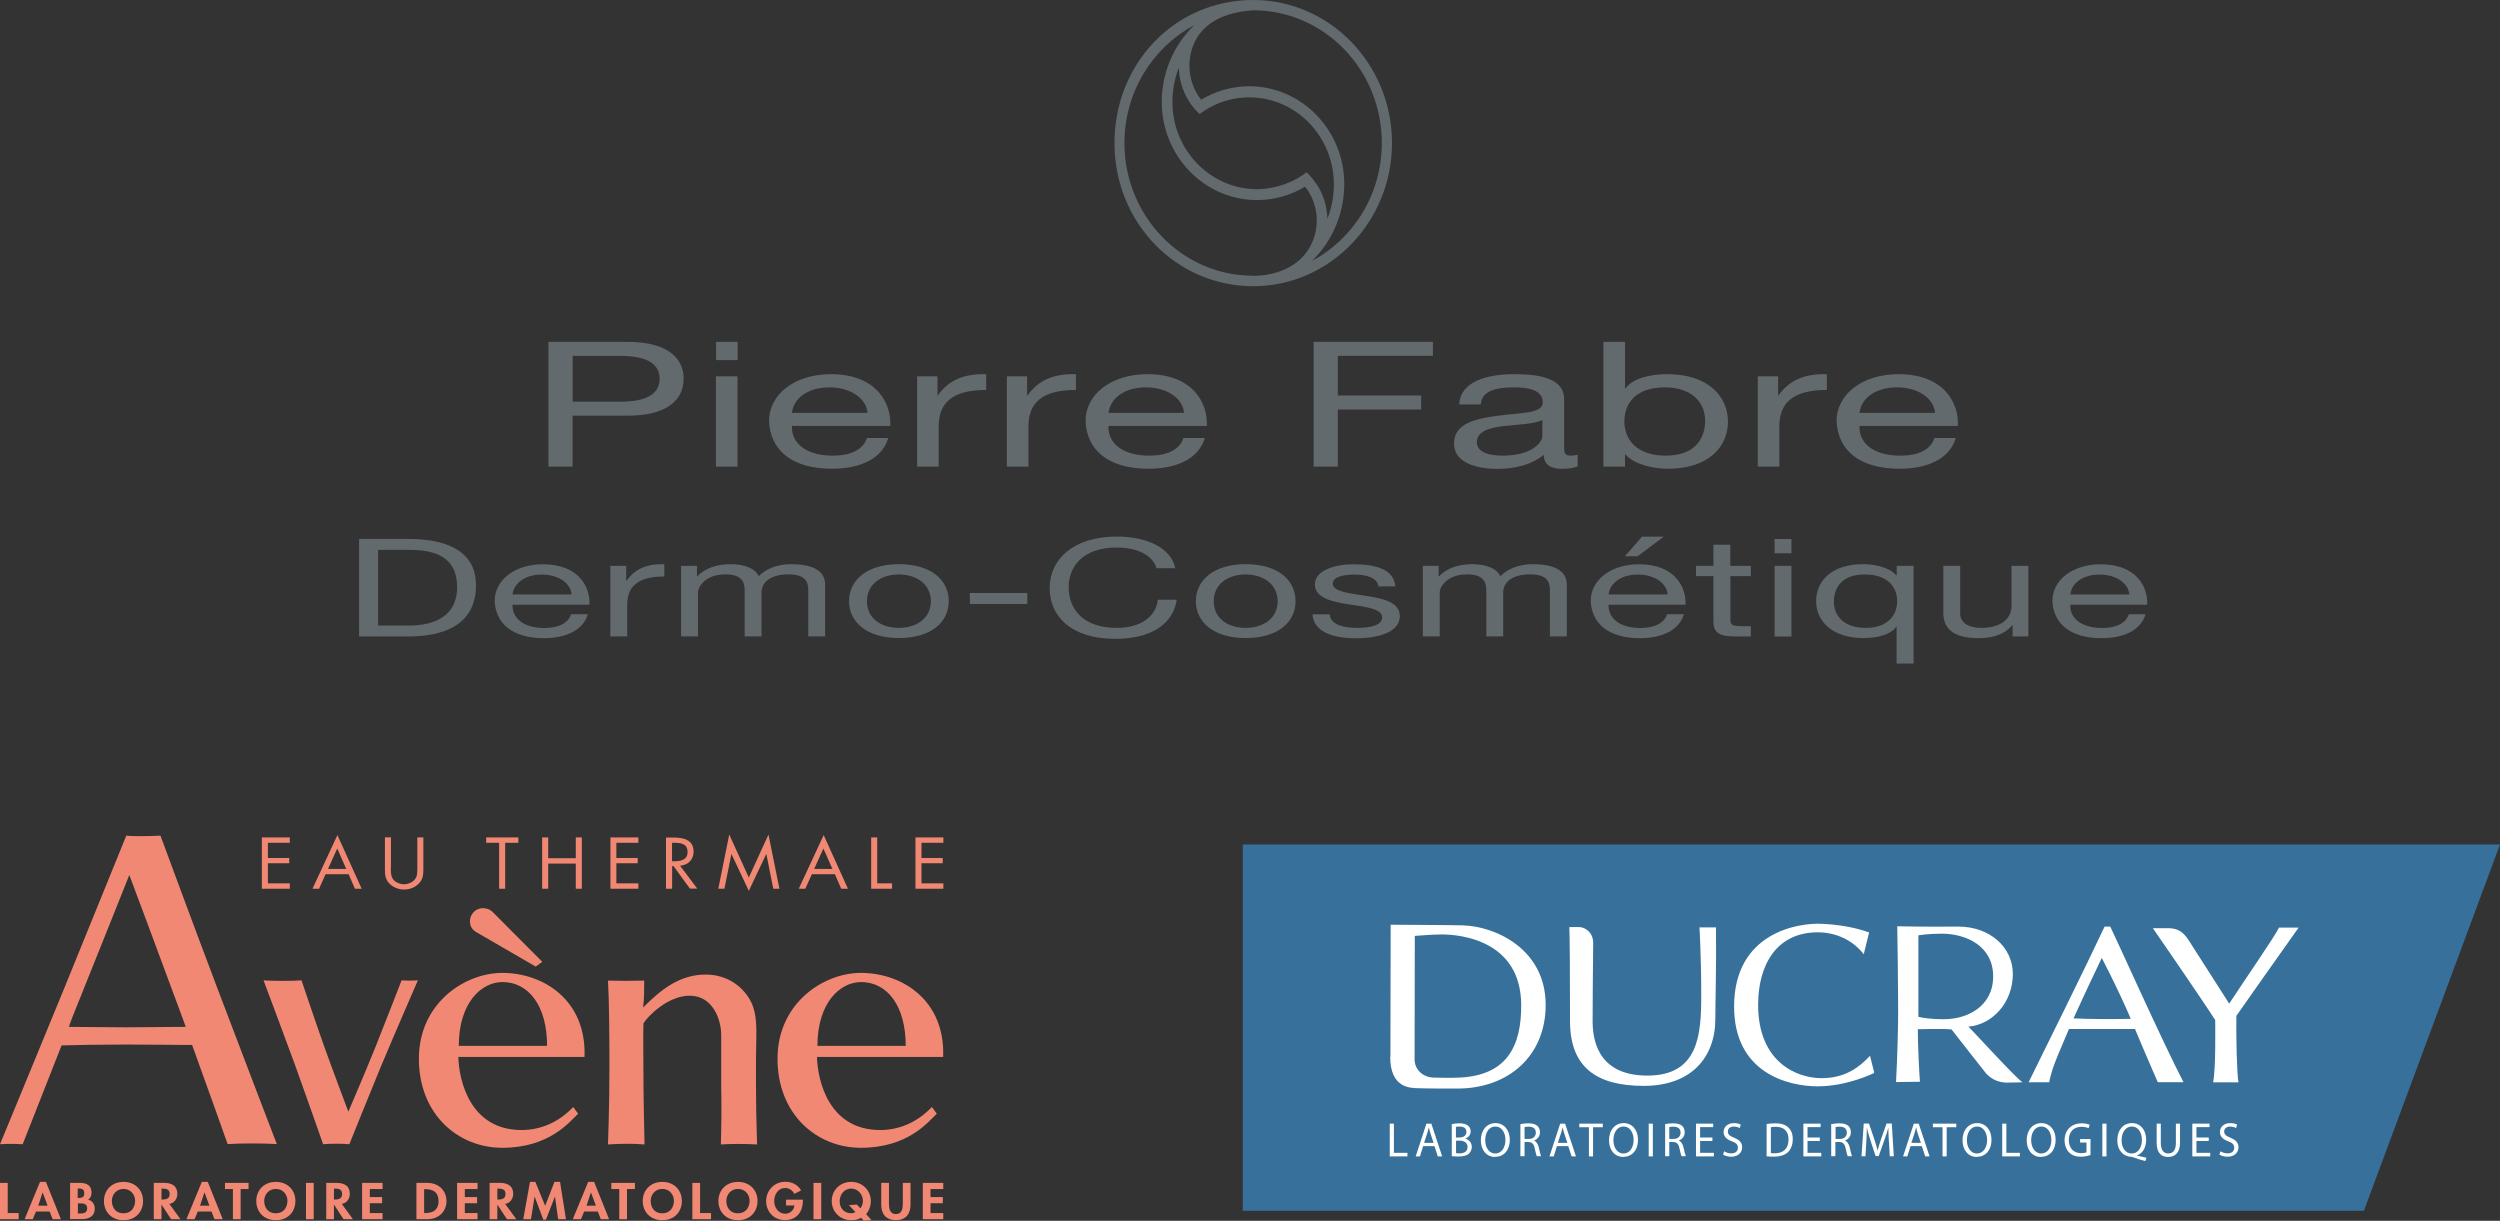
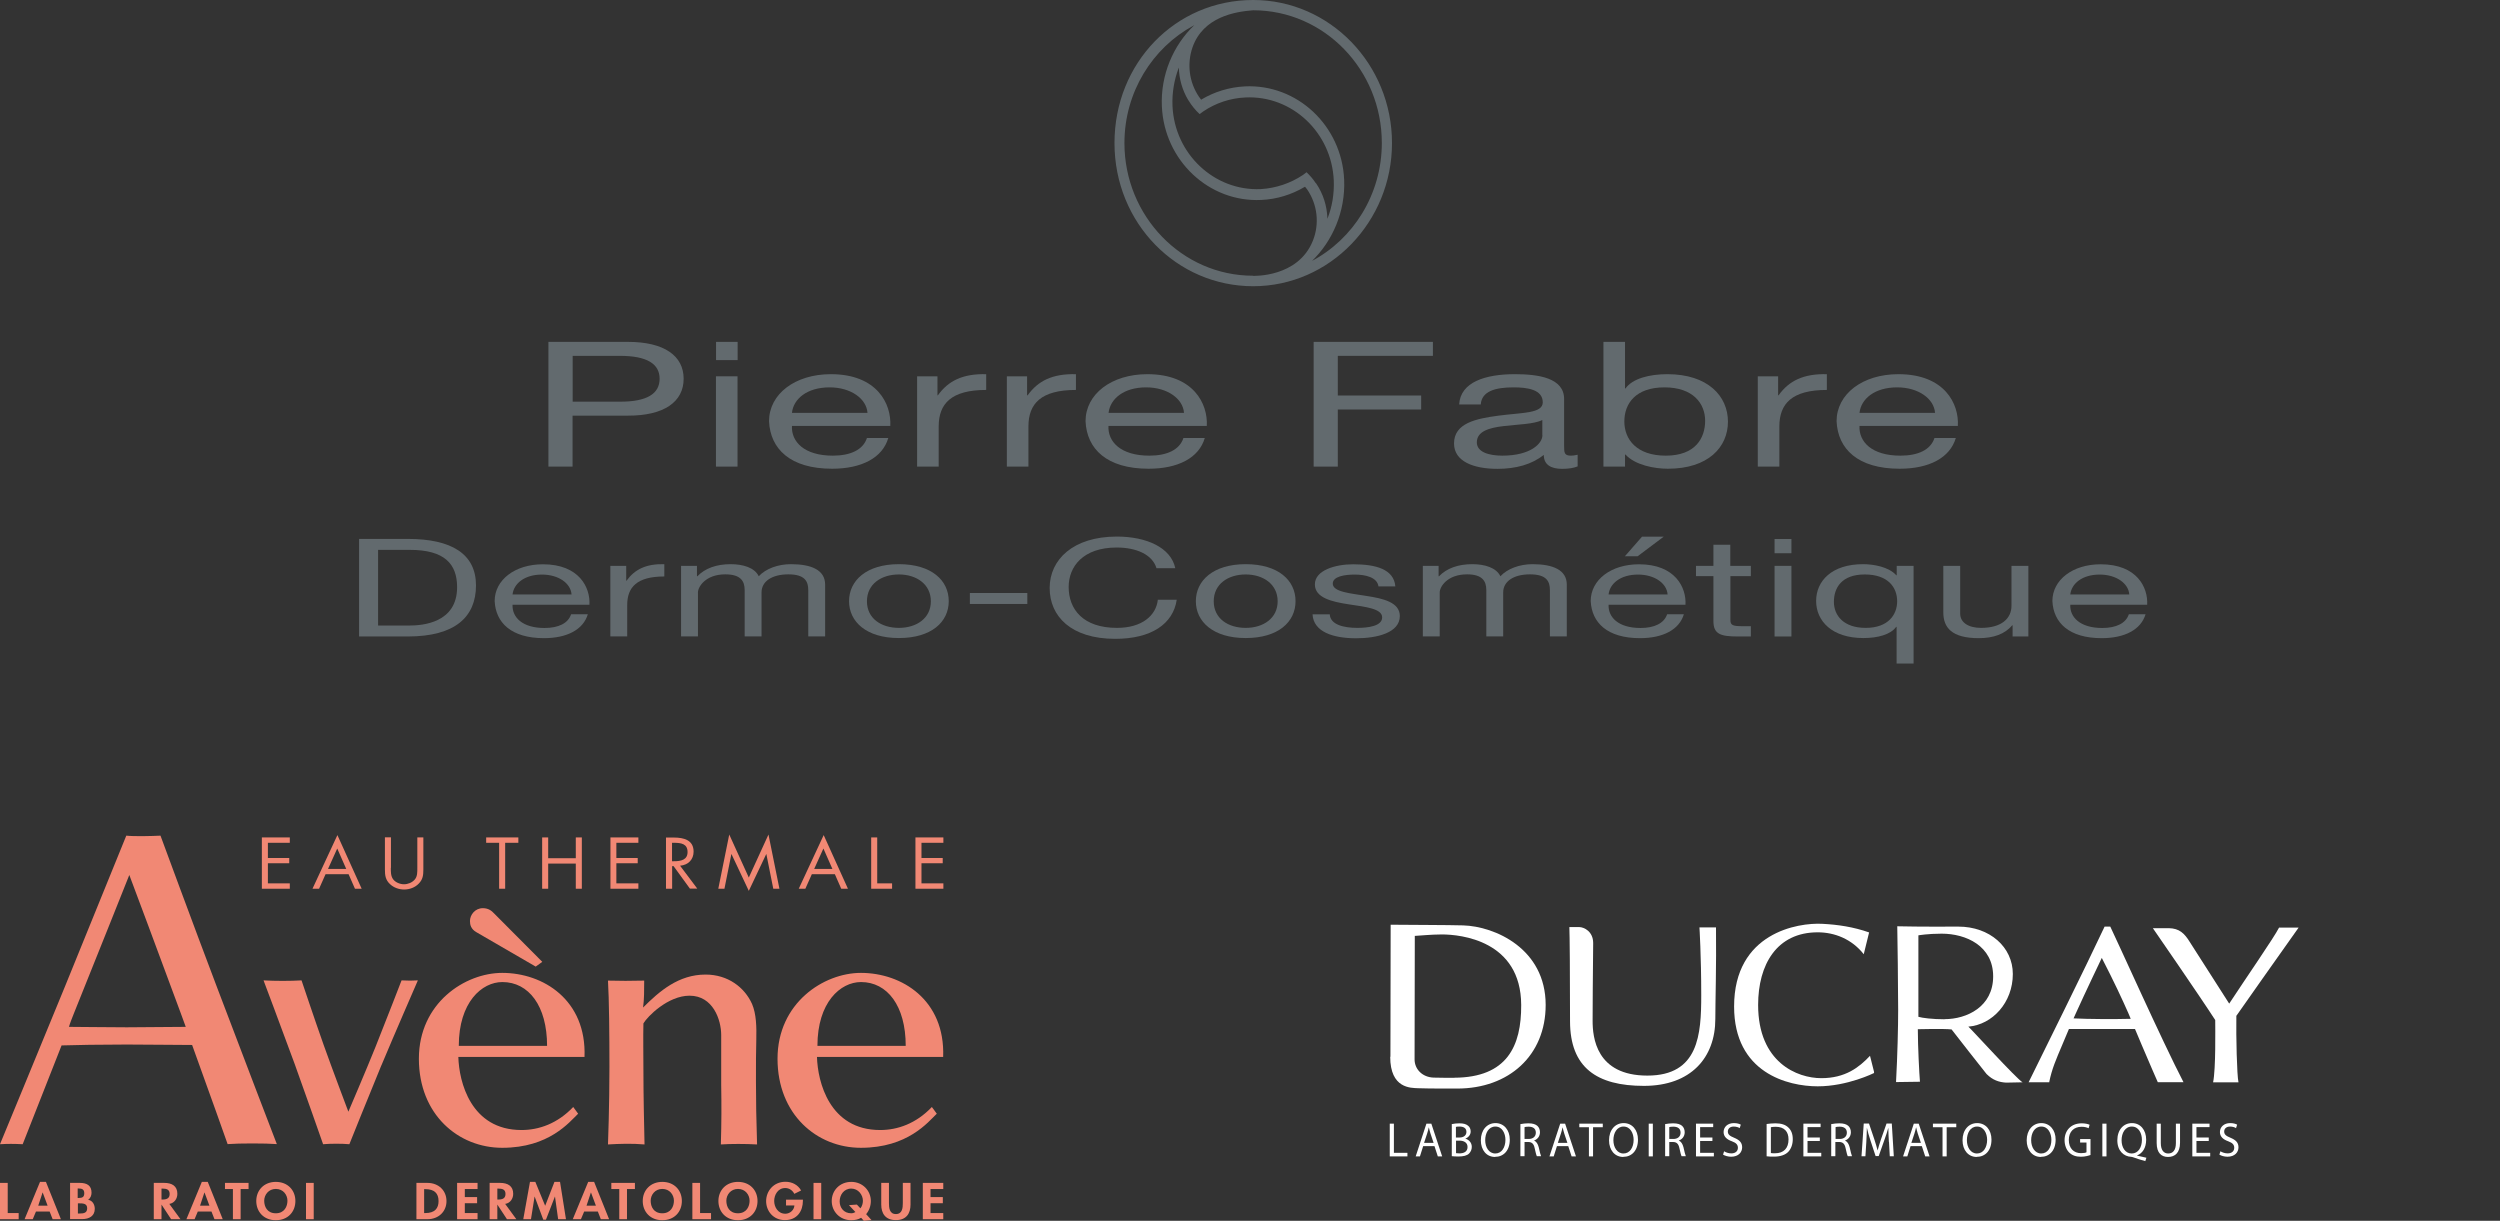
<svg xmlns="http://www.w3.org/2000/svg" id="Ebene_1" viewBox="0 0 223.69 109.23">
  <rect x="0" y="0" width="223.69" height="109.23" fill="#333333" stroke="none" />
  <defs>
    <style> .cls-1 { fill: none; } .cls-2 { fill: #fff; } .cls-3 { fill: #f18874; } .cls-4 { fill: #626a6e; } .cls-5 { clip-path: url(#clippath); } .cls-6 { fill: #37719b; } </style>
    <clipPath id="clippath">
      <rect class="cls-1" x="111.2" y="75.56" width="112.49" height="32.78" />
    </clipPath>
  </defs>
  <path class="cls-3" d="M20.37,102.38s-1.65-4.67-3.18-8.88c-1.61,0-3.98-.04-5.86-.04-2.26,0-4.67.04-5.82.08-1.65,4.17-3.48,8.84-3.48,8.84-.8-.04-1.34-.04-2.03,0,0,0,3.56-8.61,5.82-14.13,2.14-5.25,5.48-13.48,5.48-13.48.69.08,2.3.04,3.06,0,0,0,3.06,8.31,5.05,13.55,2.07,5.48,5.36,14.05,5.36,14.05-.96-.08-3.41-.08-4.4,0h0ZM16.16,90.62c-1.76-4.79-4.59-12.33-4.59-12.33,0,0-3.02,7.58-4.98,12.44-.15.38-.31.77-.42,1.15,1.26,0,3.22.04,5.17.04,1.61,0,3.68-.04,5.28-.04-.15-.42-.31-.84-.46-1.26h0Z" />
  <path class="cls-3" d="M34.12,95.33c-1.14,2.76-2.86,7.05-2.86,7.05-.67-.06-1.65-.06-2.35,0,0,0-1.78-5.08-2.54-7.17-1.27-3.46-2.79-7.49-2.79-7.49,1.02.06,2.44.06,3.4,0,0,0,1.17,3.49,1.97,5.75.79,2.22,2.22,6,2.22,6,0,0,1.59-3.71,2.41-5.75.89-2.22,2.35-6,2.35-6,.79.03.76.03,1.46,0,0,0-2.13,4.89-3.27,7.62h0Z" />
  <path class="cls-3" d="M41.01,94.57c.06,2.22,1.11,6.54,5.65,6.54,1.56,0,3.21-.57,4.63-2.06l.44.6c-.79.76-2.6,3.05-6.79,3.05-3.94,0-7.46-2.98-7.46-7.97s4.13-7.68,7.46-7.68c3.65,0,7.55,2.41,7.36,7.52h-11.3ZM44.95,87.87c-1.84,0-3.9,1.81-3.9,5.71h7.9c0-3.59-1.65-5.71-4-5.71h0Z" />
  <path class="cls-3" d="M64.5,102.38c.06-2.03.06-3.43.03-5.33v-4.44c0-1.36-.73-3.52-2.83-3.52-1.94,0-3.78,1.87-4.13,2.48-.03,1.24,0,2.73,0,4.16,0,2.32.06,4.82.1,6.67-1.14-.1-2.22-.06-3.27,0,0,0,.13-3.4.13-6.95,0-2.86-.03-6-.13-7.71,1.14.03,1.94.03,3.24,0,0,.86,0,1.68-.1,2.41,1.46-1.46,3.17-2.95,5.59-2.95,2,0,3.49,1.14,4.16,2.63.38.89.41,2.03.38,3.24-.03.86-.03,2.16-.03,3.68,0,1.68.03,3.62.1,5.65-1.11-.06-2.29-.06-3.24,0h0Z" />
  <path class="cls-3" d="M73.1,94.57c.06,2.22,1.11,6.54,5.65,6.54,1.56,0,3.21-.57,4.63-2.06l.44.6c-.79.76-2.6,3.05-6.79,3.05-3.94,0-7.46-2.98-7.46-7.97s4.13-7.68,7.46-7.68c3.65,0,7.55,2.41,7.36,7.52h-11.3ZM77.04,87.87c-1.84,0-3.9,1.81-3.9,5.71h7.9c0-3.59-1.65-5.71-4-5.71h0Z" />
  <polygon class="cls-3" points="23.43 74.93 25.93 74.93 25.93 75.41 23.97 75.41 23.97 76.77 25.88 76.77 25.88 77.24 23.97 77.24 23.97 79.04 25.93 79.04 25.93 79.52 23.43 79.52 23.43 74.93 23.43 74.93" />
  <path class="cls-3" d="M29.13,78.22l-.58,1.3h-.59l2.23-4.8,2.17,4.8h-.6l-.57-1.3h-2.06ZM30.18,75.91l-.83,1.84h1.63l-.81-1.84h0Z" />
  <path class="cls-3" d="M34.97,77.66c0,.34-.01.73.21,1.02.21.28.62.44.97.44s.72-.15.95-.41c.26-.29.24-.69.24-1.05v-2.73h.54v2.87c0,.5-.04.89-.42,1.27-.33.34-.81.52-1.3.52-.45,0-.92-.16-1.25-.47-.42-.38-.47-.8-.47-1.33v-2.87h.54v2.73h0Z" />
  <polygon class="cls-3" points="45.2 79.52 44.66 79.52 44.66 75.41 43.5 75.41 43.5 74.93 46.38 74.93 46.38 75.41 45.2 75.41 45.2 79.52 45.2 79.52" />
  <polygon class="cls-3" points="51.52 76.79 51.52 74.93 52.06 74.93 52.06 79.52 51.52 79.52 51.52 77.27 49.05 77.27 49.05 79.52 48.51 79.52 48.51 74.93 49.05 74.93 49.05 76.79 51.52 76.79 51.52 76.79" />
  <polygon class="cls-3" points="54.62 74.93 57.12 74.93 57.12 75.41 55.15 75.41 55.15 76.77 57.06 76.77 57.06 77.24 55.15 77.24 55.15 79.04 57.12 79.04 57.12 79.52 54.62 79.52 54.62 74.93 54.62 74.93" />
  <path class="cls-3" d="M60.13,79.52h-.54v-4.58h.7c.91,0,1.77.23,1.77,1.26,0,.7-.47,1.2-1.21,1.26l1.54,2.05h-.66l-1.46-2.01h-.13v2.01h0ZM60.13,77.06h.17c.61,0,1.22-.11,1.22-.82,0-.75-.58-.83-1.23-.83h-.16v1.65h0Z" />
  <polygon class="cls-3" points="65.25 74.67 67 78.52 68.76 74.67 69.74 79.52 69.19 79.52 68.57 76.42 68.56 76.42 67 79.71 65.45 76.42 65.44 76.42 64.82 79.52 64.27 79.52 65.25 74.67 65.25 74.67" />
  <path class="cls-3" d="M72.64,78.22l-.58,1.3h-.59l2.23-4.8,2.17,4.8h-.6l-.57-1.3h-2.06ZM73.68,75.91l-.83,1.84h1.63l-.81-1.84h0Z" />
  <polygon class="cls-3" points="78.49 79.04 79.82 79.04 79.82 79.52 77.95 79.52 77.95 74.93 78.49 74.93 78.49 79.04 78.49 79.04" />
  <polygon class="cls-3" points="81.91 74.93 84.41 74.93 84.41 75.41 82.45 75.41 82.45 76.77 84.35 76.77 84.35 77.24 82.45 77.24 82.45 79.04 84.41 79.04 84.41 79.52 81.91 79.52 81.91 74.93 81.91 74.93" />
  <polygon class="cls-3" points=".69 108.54 1.67 108.54 1.67 109.09 0 109.09 0 105.84 .69 105.84 .69 108.54 .69 108.54" />
  <path class="cls-3" d="M3.22,108.4l-.29.69h-.73l1.38-3.34h.53l1.34,3.34h-.74l-.27-.69h-1.23ZM3.81,106.7h0l-.39,1.18h.84l-.44-1.18h0Z" />
  <path class="cls-3" d="M6.27,105.84h.86c.66,0,1.06.24,1.06.88,0,.23-.09.5-.31.63.42.07.6.46.6.81,0,.64-.49.92-1.13.92h-1.08v-3.25h0ZM6.96,107.19h.08c.34,0,.5-.09.5-.43s-.21-.42-.5-.42h-.09v.84h0ZM6.96,108.58h.15c.37,0,.69-.04.69-.47s-.37-.44-.72-.44h-.11v.91h0Z" />
-   <path class="cls-3" d="M11.05,109.18c-1.08,0-1.75-.76-1.75-1.72s.69-1.71,1.75-1.71,1.75.74,1.75,1.71-.67,1.72-1.75,1.72h0ZM11.05,106.38c-.65,0-1.04.53-1.04,1.06s.27,1.12,1.04,1.12,1.04-.62,1.04-1.12c0-.53-.38-1.06-1.04-1.06h0Z" />
  <path class="cls-3" d="M16.14,109.09h-.83l-.86-1.31h0v1.31h-.69v-3.25h.93c.7,0,1.18.28,1.18.98,0,.41-.25.83-.72.9l1,1.37h0ZM14.44,107.33h.09c.38,0,.65-.1.65-.5s-.28-.48-.64-.48h-.09v.98h0Z" />
  <path class="cls-3" d="M17.7,108.4l-.29.69h-.73l1.38-3.34h.53l1.34,3.34h-.74l-.27-.69h-1.23ZM18.29,106.7h0l-.39,1.18h.84l-.44-1.18h0Z" />
  <polygon class="cls-3" points="21.53 109.09 20.84 109.09 20.84 106.39 20.13 106.39 20.13 105.84 22.24 105.84 22.24 106.39 21.53 106.39 21.53 109.09 21.53 109.09" />
  <path class="cls-3" d="M24.68,109.18c-1.08,0-1.75-.76-1.75-1.72s.69-1.71,1.75-1.71,1.75.74,1.75,1.71-.67,1.72-1.75,1.72h0ZM24.68,106.38c-.65,0-1.04.53-1.04,1.06s.27,1.12,1.04,1.12,1.04-.62,1.04-1.12c0-.53-.38-1.06-1.04-1.06h0Z" />
  <polygon class="cls-3" points="28.07 109.09 27.38 109.09 27.38 105.84 28.07 105.84 28.07 109.09 28.07 109.09" />
-   <path class="cls-3" d="M31.57,109.09h-.83l-.86-1.31h0v1.31h-.69v-3.25h.93c.7,0,1.18.28,1.18.98,0,.41-.25.83-.72.9l1,1.37h0ZM29.87,107.33h.09c.38,0,.65-.1.65-.5s-.28-.48-.64-.48h-.09v.98h0Z" />
-   <polygon class="cls-3" points="33.09 106.39 33.09 107.11 34.19 107.11 34.19 107.66 33.09 107.66 33.09 108.54 34.23 108.54 34.23 109.09 32.4 109.09 32.4 105.84 34.23 105.84 34.23 106.39 33.09 106.39 33.09 106.39" />
  <path class="cls-3" d="M37.26,105.84h.98c1.02,0,1.71.7,1.71,1.63s-.7,1.62-1.71,1.62h-.98v-3.25h0ZM37.95,108.54h.11c.85,0,1.18-.43,1.18-1.07,0-.71-.39-1.07-1.18-1.07h-.11v2.15h0Z" />
  <polygon class="cls-3" points="41.59 106.39 41.59 107.11 42.69 107.11 42.69 107.66 41.59 107.66 41.59 108.54 42.73 108.54 42.73 109.09 40.9 109.09 40.9 105.84 42.73 105.84 42.73 106.39 41.59 106.39 41.59 106.39" />
  <path class="cls-3" d="M46.19,109.09h-.83l-.86-1.31h0v1.31h-.69v-3.25h.93c.7,0,1.18.28,1.18.98,0,.41-.25.83-.72.9l1,1.37h0ZM44.49,107.33h.09c.38,0,.65-.1.65-.5s-.28-.48-.64-.48h-.09v.98h0Z" />
  <polygon class="cls-3" points="49.66 107.07 49.65 107.07 48.85 109.13 48.61 109.13 47.84 107.07 47.83 107.07 47.51 109.09 46.82 109.09 47.42 105.75 47.9 105.75 48.78 107.89 49.61 105.75 50.11 105.75 50.64 109.09 49.94 109.09 49.66 107.07 49.66 107.07" />
  <path class="cls-3" d="M52.27,108.4l-.29.69h-.73l1.38-3.34h.53l1.34,3.34h-.74l-.27-.69h-1.23ZM52.87,106.7h0l-.39,1.18h.84l-.44-1.18h0Z" />
  <polygon class="cls-3" points="56.1 109.09 55.41 109.09 55.41 106.39 54.7 106.39 54.7 105.84 56.81 105.84 56.81 106.39 56.1 106.39 56.1 109.09 56.1 109.09" />
  <path class="cls-3" d="M59.26,109.18c-1.08,0-1.75-.76-1.75-1.72s.69-1.71,1.75-1.71,1.75.74,1.75,1.71-.67,1.72-1.75,1.72h0ZM59.26,106.38c-.65,0-1.04.53-1.04,1.06s.27,1.12,1.04,1.12,1.04-.62,1.04-1.12c0-.53-.38-1.06-1.04-1.06h0Z" />
  <polygon class="cls-3" points="62.64 108.54 63.62 108.54 63.62 109.09 61.95 109.09 61.95 105.84 62.64 105.84 62.64 108.54 62.64 108.54" />
  <path class="cls-3" d="M66.03,109.18c-1.08,0-1.75-.76-1.75-1.72s.69-1.71,1.75-1.71,1.75.74,1.75,1.71-.67,1.72-1.75,1.72h0ZM66.03,106.38c-.65,0-1.04.53-1.04,1.06s.27,1.12,1.04,1.12,1.04-.62,1.04-1.12c0-.53-.38-1.06-1.04-1.06h0Z" />
  <path class="cls-3" d="M71.84,107.36v.08c0,.92-.51,1.73-1.61,1.73-1.03,0-1.68-.8-1.68-1.7s.67-1.73,1.73-1.73c.6,0,1.12.28,1.4.78l-.61.3c-.14-.29-.44-.52-.81-.52-.67,0-.99.63-.99,1.16s.33,1.14,1,1.14c.43,0,.79-.35.81-.74h-.75v-.52h1.52Z" />
  <polygon class="cls-3" points="73.48 109.09 72.79 109.09 72.79 105.84 73.48 105.84 73.48 109.09 73.48 109.09" />
  <path class="cls-3" d="M77.29,109.23l-.24-.27c-.24.15-.55.22-.88.22-1.03,0-1.75-.78-1.75-1.72s.72-1.71,1.75-1.71,1.75.8,1.75,1.71c0,.44-.15.85-.42,1.18l.48.53-.69.06h0ZM76.99,108.11c.15-.18.22-.45.22-.67,0-.53-.42-1.09-1.04-1.09-.67,0-1.04.58-1.04,1.14s.36,1.07,1.04,1.07c.13,0,.28-.05.37-.11l-.58-.62.71-.05.31.33h0Z" />
  <path class="cls-3" d="M78.85,105.84h.69v1.82c0,.4.04.97.62.97s.62-.56.62-.97v-1.82h.69v1.94c0,.79-.37,1.39-1.31,1.39s-1.31-.6-1.31-1.39v-1.94h0Z" />
  <polygon class="cls-3" points="83.26 106.39 83.26 107.11 84.36 107.11 84.36 107.66 83.26 107.66 83.26 108.54 84.4 108.54 84.4 109.09 82.57 109.09 82.57 105.84 84.4 105.84 84.4 106.39 83.26 106.39 83.26 106.39" />
  <path class="cls-3" d="M47.92,86.48l-5.31-3.08c-.46-.27-.56-.64-.56-.99,0-.56.46-1.15,1.15-1.15.48,0,.78.21,1.05.51l4.27,4.29-.59.43h0Z" />
  <g class="cls-5">
-     <polygon class="cls-6" points="211.51 108.34 106.1 108.34 106.1 75.56 223.69 75.56 211.51 108.34 211.51 108.34" />
-   </g>
+     </g>
  <path class="cls-2" d="M200.11,90.88c.29-.42,4.14-5.89,5.56-7.88h-1.75c-.43.86-3,4.57-4.46,6.8l-3.53-5.52h0c-.48-.78-.94-1.21-1.86-1.23h-1.44s4.22,6.11,5.58,8.22c0,.74.06,4.35-.19,5.57h2.27c-.14-.64-.22-4.07-.19-5.97h0Z" />
  <path class="cls-2" d="M153.54,82.98h-1.48s.16,2.54.16,6.06-.22,7.2-4.82,7.2-4.9-3.44-4.9-4.9c0-1.24.02-3.94.05-6.87v-.1c0-1.01-.8-1.42-1.26-1.42h-.87c.03.62.06,4.25.06,8.42s2.41,5.79,6.61,5.79c4.21,0,6.39-2.53,6.39-5.99,0-1.47.1-4.78.06-8.19h0Z" />
  <path class="cls-2" d="M167.32,94.47c-.99,1.05-2.22,2-4.36,2s-5.65-1.39-5.65-6.55c0-3.62,1.67-6.5,5.33-6.5,1.51,0,3.05.6,4.12,1.96l.48-1.95c-1.39-.49-2.79-.7-4.18-.77-2.18-.12-7.9.79-7.9,7.4,0,5.94,4.81,7.14,7.48,7.14s5.04-1.19,5.04-1.19v-.11l-.36-1.43h0Z" />
  <path class="cls-2" d="M174,91.2c-1.11,0-2.01-.12-2.35-.22v-7.29s.85-.15,2.08-.15c2.19,0,4.61,1.1,4.61,3.82s-2.36,3.83-4.35,3.83h0ZM180.99,96.86c-.63-.4-4.55-4.72-4.87-5,2.16-.18,3.98-2.16,3.98-4.71,0-2.41-2.07-4.24-4.87-4.24-.99,0-3.33.02-5.47-.03.02.44.08,6.01.08,7.49s-.06,4.05-.19,6.45l2.14-.03c-.06-.67-.19-3.19-.19-4.7,0,0,2.36-.06,3.02.02,0,0,3.02,3.88,3.13,3.99.55.54,1.09.73,1.75.77l1.48-.03h0ZM179.56,96.89s.04,0,.07,0h.11" />
  <path class="cls-2" d="M185.53,91.13l.22-.49c.84-1.86,2.31-4.93,2.31-4.93,1.08,2.09,1.85,3.75,2.37,4.93l.22.52c-1.43.04-3.82.03-5.12-.04h0ZM182.9,96.85s.04,0,.07,0h.1M183.35,96.85h0c.25-1.23.6-2.01,1.18-3.38l.4-.95c.07-.16.13-.3.19-.45h5.91c.06.14.13.3.19.45l.4.95c.67,1.59,1.45,3.36,1.45,3.36h2.3c-1.87-3.59-6.12-13.07-6.55-13.92h-.51c-1.7,3.63-5.49,11.27-6.8,13.93h1.85Z" />
  <path class="cls-2" d="M130.12,96.44c-.61,0-.86,0-1.84-.02-1.01-.03-1.71-.75-1.71-1.63,0-1.75.02-11.05.02-11.05.64-.03,1.28-.12,2.42-.13,1.68,0,7.08.54,7.1,6.31.02,3.68-1.26,6.49-5.99,6.51h0ZM124.39,94.55c0,2.86,1.85,2.79,2.5,2.82.95.04,3.5.03,3.5.03,4.61,0,7.91-2.95,7.91-7.48,0-5.04-4.55-7.04-7.39-7.12-1.31-.04-4.87-.04-6.48-.06l-.02,11.82h0Z" />
  <polygon class="cls-2" points="124.35 100.54 124.72 100.54 124.72 103.15 125.93 103.15 125.93 103.47 124.35 103.47 124.35 100.54 124.35 100.54" />
  <path class="cls-2" d="M128.27,102.25l-.28-.84c-.06-.19-.1-.37-.14-.53h-.01c-.04.17-.08.35-.14.53l-.28.85h.85ZM127.34,102.55l-.29.92h-.38l.96-2.93h.44l.97,2.93h-.39l-.3-.92h-1Z" />
  <path class="cls-2" d="M130.27,103.18c.08.01.18.02.31.02.38,0,.73-.14.73-.57,0-.4-.33-.57-.73-.57h-.3v1.12h0ZM130.27,101.78h.33c.38,0,.61-.21.61-.5,0-.34-.25-.48-.62-.48-.17,0-.26.01-.32.03v.95h0ZM129.91,100.58c.16-.04.42-.07.67-.07.37,0,.6.07.77.21.15.11.24.29.24.52,0,.29-.19.53-.48.64h0c.27.08.58.31.58.74,0,.25-.1.44-.24.59-.19.19-.51.27-.98.27-.25,0-.45-.02-.57-.03v-2.88h0Z" />
  <path class="cls-2" d="M133.79,103.21c.58,0,.91-.55.91-1.22,0-.58-.29-1.19-.9-1.19s-.91.59-.91,1.22.33,1.19.9,1.19h0ZM133.77,103.52c-.75,0-1.27-.6-1.27-1.49,0-.93.56-1.54,1.31-1.54s1.28.61,1.28,1.48c0,1.01-.59,1.54-1.31,1.54h0Z" />
  <path class="cls-2" d="M136.41,101.91h.37c.39,0,.64-.22.64-.56,0-.38-.26-.54-.65-.54-.18,0-.3.02-.36.04v1.07h0ZM136.05,100.58c.19-.04.45-.07.7-.07.39,0,.65.08.82.24.14.13.22.33.22.56,0,.38-.24.64-.53.74h0c.21.09.34.3.42.6.09.41.16.69.21.8h-.38c-.05-.09-.11-.34-.19-.7-.08-.4-.24-.56-.57-.57h-.34v1.27h-.37v-2.89h0Z" />
  <path class="cls-2" d="M140.24,102.25l-.28-.84c-.06-.19-.1-.37-.14-.53h-.01c-.04.17-.08.35-.14.53l-.28.85h.85ZM139.31,102.55l-.29.92h-.38l.96-2.93h.44l.97,2.93h-.39l-.3-.92h-1Z" />
  <polygon class="cls-2" points="142.17 100.86 141.31 100.86 141.31 100.54 143.41 100.54 143.41 100.86 142.54 100.86 142.54 103.47 142.17 103.47 142.17 100.86 142.17 100.86" />
  <path class="cls-2" d="M145.26,103.21c.58,0,.91-.55.91-1.22,0-.58-.29-1.19-.9-1.19s-.91.59-.91,1.22.33,1.19.9,1.19h0ZM145.24,103.52c-.75,0-1.27-.6-1.27-1.49,0-.93.55-1.54,1.31-1.54s1.28.61,1.28,1.48c0,1.01-.59,1.54-1.31,1.54h0Z" />
  <polygon class="cls-2" points="147.89 100.54 147.89 103.47 147.52 103.47 147.52 100.54 147.89 100.54 147.89 100.54" />
  <path class="cls-2" d="M149.36,101.91h.37c.39,0,.64-.22.64-.56,0-.38-.26-.54-.65-.54-.18,0-.3.02-.36.04v1.07h0ZM149,100.58c.19-.04.45-.07.7-.07.39,0,.65.08.82.24.14.13.22.33.22.56,0,.38-.24.64-.53.74h0c.21.09.34.3.42.6.09.41.16.69.21.8h-.38c-.05-.09-.11-.34-.19-.7-.08-.4-.24-.56-.57-.57h-.34v1.27h-.37v-2.89h0Z" />
  <polygon class="cls-2" points="153.22 102.09 152.12 102.09 152.12 103.15 153.35 103.15 153.35 103.47 151.75 103.47 151.75 100.54 153.29 100.54 153.29 100.85 152.12 100.85 152.12 101.78 153.22 101.78 153.22 102.09 153.22 102.09" />
  <path class="cls-2" d="M154.26,103.01c.16.1.4.19.65.19.37,0,.59-.2.59-.5,0-.27-.15-.44-.53-.58-.46-.16-.75-.42-.75-.83,0-.46.37-.8.92-.8.29,0,.5.07.62.14l-.1.31c-.09-.06-.28-.14-.53-.14-.39,0-.53.24-.53.44,0,.27.17.4.56.56.48.2.72.43.72.86s-.32.84-.99.84c-.27,0-.57-.09-.72-.19l.1-.31h0Z" />
  <path class="cls-2" d="M158.45,103.17c.09.02.23.02.37.02.78,0,1.21-.45,1.21-1.24,0-.69-.37-1.13-1.15-1.13-.19,0-.33.02-.43.04v2.32h0ZM158.08,100.57c.23-.03.49-.06.78-.06.53,0,.9.13,1.15.37.26.24.4.58.4,1.05s-.15.87-.41,1.14c-.27.27-.71.42-1.26.42-.26,0-.48,0-.67-.03v-2.88h0Z" />
  <polygon class="cls-2" points="162.83 102.09 161.73 102.09 161.73 103.15 162.96 103.15 162.96 103.47 161.36 103.47 161.36 100.54 162.9 100.54 162.9 100.85 161.73 100.85 161.73 101.78 162.83 101.78 162.83 102.09 162.83 102.09" />
  <path class="cls-2" d="M164.24,101.91h.37c.39,0,.64-.22.64-.56,0-.38-.26-.54-.65-.54-.18,0-.3.02-.36.04v1.07h0ZM163.87,100.58c.19-.04.45-.07.7-.07.39,0,.65.08.82.24.14.13.22.33.22.56,0,.38-.24.64-.53.74h0c.21.09.34.3.42.6.09.41.16.69.21.8h-.38c-.05-.09-.11-.34-.19-.7-.08-.4-.24-.56-.57-.57h-.35v1.27h-.37v-2.89h0Z" />
  <path class="cls-2" d="M169.01,102.18c-.02-.41-.05-.91-.05-1.27h0c-.1.34-.21.71-.36,1.11l-.5,1.42h-.28l-.46-1.4c-.14-.41-.24-.79-.32-1.14h0c0,.37-.03.86-.05,1.3l-.08,1.26h-.35l.2-2.93h.47l.48,1.42c.12.36.21.69.29.99h0c.08-.3.18-.62.3-.99l.5-1.42h.47l.18,2.93h-.36l-.07-1.29h0Z" />
  <path class="cls-2" d="M171.87,102.25l-.28-.84c-.06-.19-.1-.37-.14-.53h-.01c-.04.17-.08.35-.14.53l-.28.85h.85ZM170.95,102.55l-.29.92h-.38l.96-2.93h.44l.97,2.93h-.39l-.3-.92h-1Z" />
  <polygon class="cls-2" points="173.81 100.86 172.95 100.86 172.95 100.54 175.04 100.54 175.04 100.86 174.18 100.86 174.18 103.47 173.81 103.47 173.81 100.86 173.81 100.86" />
  <path class="cls-2" d="M176.89,103.21c.58,0,.91-.55.91-1.22,0-.58-.29-1.19-.9-1.19s-.91.59-.91,1.22.33,1.19.9,1.19h0ZM176.87,103.52c-.75,0-1.27-.6-1.27-1.49,0-.93.55-1.54,1.31-1.54s1.28.61,1.28,1.48c0,1.01-.59,1.54-1.31,1.54h0Z" />
-   <polygon class="cls-2" points="179.15 100.54 179.52 100.54 179.52 103.15 180.73 103.15 180.73 103.47 179.15 103.47 179.15 100.54 179.15 100.54" />
  <path class="cls-2" d="M182.64,103.21c.58,0,.91-.55.91-1.22,0-.58-.29-1.19-.9-1.19s-.91.59-.91,1.22.33,1.19.9,1.19h0ZM182.61,103.52c-.75,0-1.27-.6-1.27-1.49,0-.93.56-1.54,1.31-1.54s1.28.61,1.28,1.48c0,1.01-.59,1.54-1.31,1.54h0Z" />
  <path class="cls-2" d="M187.06,103.34c-.16.06-.49.16-.87.16-.43,0-.78-.11-1.06-.39-.24-.24-.4-.64-.4-1.09,0-.87.58-1.51,1.53-1.51.33,0,.59.07.71.13l-.09.31c-.15-.07-.34-.13-.63-.13-.69,0-1.14.44-1.14,1.18s.43,1.18,1.09,1.18c.24,0,.4-.03.49-.08v-.87h-.57v-.31h.93v1.41h0Z" />
  <polygon class="cls-2" points="188.48 100.54 188.48 103.47 188.11 103.47 188.11 100.54 188.48 100.54 188.48 100.54" />
  <path class="cls-2" d="M190.74,103.21c.58,0,.91-.55.91-1.22,0-.59-.29-1.19-.9-1.19s-.92.59-.92,1.23.33,1.18.9,1.18h0ZM191.95,103.89c-.38-.1-.76-.22-1.08-.34-.06-.02-.12-.04-.17-.04-.68-.03-1.25-.54-1.25-1.48s.55-1.54,1.31-1.54,1.27.62,1.27,1.48c0,.75-.34,1.23-.81,1.41v.02c.28.07.59.14.83.19l-.1.31h0Z" />
  <path class="cls-2" d="M193.34,100.54v1.74c0,.65.28.93.66.93.42,0,.69-.29.69-.93v-1.74h.37v1.71c0,.9-.46,1.27-1.07,1.27-.58,0-1.02-.34-1.02-1.25v-1.73h.37Z" />
  <polygon class="cls-2" points="197.63 102.09 196.53 102.09 196.53 103.15 197.76 103.15 197.76 103.47 196.16 103.47 196.16 100.54 197.7 100.54 197.7 100.85 196.53 100.85 196.53 101.78 197.63 101.78 197.63 102.09 197.63 102.09" />
  <path class="cls-2" d="M198.67,103.01c.16.1.4.19.65.19.37,0,.59-.2.59-.5,0-.27-.15-.44-.53-.58-.46-.16-.75-.42-.75-.83,0-.46.37-.8.92-.8.29,0,.5.07.62.14l-.1.31c-.09-.06-.28-.14-.53-.14-.39,0-.53.24-.53.44,0,.27.17.4.56.56.48.2.72.43.72.86s-.32.84-.99.84c-.27,0-.57-.09-.72-.19l.1-.31h0Z" />
  <path class="cls-4" d="M51.24,31.84h4.23c2.43,0,3.55.72,3.55,2.05s-1.12,2.06-3.55,2.05h-4.23v-4.1h0ZM49.07,41.75h2.16v-4.56h4.96c3.23.01,4.98-1.24,4.98-3.3s-1.75-3.3-4.98-3.3h-7.12v11.16h0Z" />
  <path class="cls-4" d="M64.06,33.67h1.93v8.08h-1.93v-8.08h0ZM66,32.22h-1.93v-1.63h1.93v1.63h0Z" />
  <path class="cls-4" d="M70.86,36.94c.13-1.24,1.34-2.28,3.37-2.28,1.91,0,3.3,1.02,3.39,2.28h-6.76ZM77.57,39.19c-.34,1.05-1.46,1.58-3.05,1.58-2.57,0-3.73-1.25-3.66-2.66h8.8c.11-1.95-1.16-4.63-5.32-4.63-3.21,0-5.53,1.78-5.53,4.21.11,2.47,1.89,4.25,5.64,4.25,2.64,0,4.51-.97,5.03-2.75h-1.91Z" />
  <path class="cls-4" d="M82.06,33.67h1.82v1.7h.04c.93-1.3,2.23-1.94,4.32-1.89v1.41c-3.12,0-4.25,1.22-4.25,3.27v3.59h-1.93v-8.08h0Z" />
  <path class="cls-4" d="M90.08,33.67h1.82v1.7h.05c.93-1.3,2.23-1.94,4.32-1.89v1.41c-3.12,0-4.25,1.22-4.25,3.27v3.59h-1.93v-8.08h0Z" />
  <path class="cls-4" d="M99.19,36.94c.14-1.24,1.34-2.28,3.36-2.28,1.91,0,3.3,1.02,3.39,2.28h-6.76ZM105.89,39.19c-.34,1.05-1.46,1.58-3.05,1.58-2.57,0-3.73-1.25-3.66-2.66h8.8c.11-1.95-1.16-4.63-5.32-4.63-3.21,0-5.53,1.78-5.53,4.21.11,2.47,1.89,4.25,5.64,4.25,2.64,0,4.51-.97,5.03-2.75h-1.91Z" />
  <polygon class="cls-4" points="117.54 30.59 128.21 30.59 128.21 31.84 119.7 31.84 119.7 35.39 127.16 35.39 127.16 36.64 119.7 36.64 119.7 41.75 117.54 41.75 117.54 30.59 117.54 30.59" />
  <path class="cls-4" d="M138.01,38.94c0,.74-1.05,1.83-3.59,1.83-1.18,0-2.28-.31-2.28-1.19,0-.98,1.09-1.3,2.36-1.45,1.3-.16,2.75-.17,3.5-.55v1.36h0ZM141.15,40.69c-.25.06-.43.08-.59.08-.61,0-.61-.28-.61-.91v-4.16c0-1.89-2.3-2.22-4.41-2.22-2.62,0-4.87.7-4.98,2.71h1.93c.09-1.19,1.3-1.53,2.94-1.53,1.23,0,2.61.19,2.61,1.34,0,1-1.82.91-3.96,1.19-2,.27-3.98.66-3.98,2.49,0,1.61,1.75,2.27,3.89,2.27,1.64,0,3.07-.39,4.14-1.25,0,.88.64,1.25,1.64,1.25.61,0,1.05-.08,1.39-.22v-1.03h0Z" />
  <path class="cls-4" d="M152.57,37.64c0,1.58-.89,3.13-3.52,3.13s-3.71-1.47-3.71-3.06,1-3.05,3.59-3.05,3.64,1.47,3.64,2.99h0ZM143.47,41.75h1.93v-1.08h.04c.87.95,2.59,1.27,3.8,1.27,3.59,0,5.37-1.92,5.37-4.21s-1.8-4.25-5.42-4.25c-1.61,0-3.12.39-3.75,1.28h-.04v-4.17h-1.93v11.16h0Z" />
  <path class="cls-4" d="M157.28,33.67h1.82v1.7h.04c.93-1.3,2.23-1.94,4.32-1.89v1.41c-3.12,0-4.25,1.22-4.25,3.27v3.59h-1.93v-8.08h0Z" />
  <path class="cls-4" d="M166.38,36.94c.14-1.24,1.34-2.28,3.37-2.28,1.91,0,3.3,1.02,3.39,2.28h-6.76ZM173.09,39.19c-.34,1.05-1.45,1.58-3.05,1.58-2.57,0-3.73-1.25-3.66-2.66h8.8c.12-1.95-1.16-4.63-5.32-4.63-3.21,0-5.53,1.78-5.53,4.21.11,2.47,1.89,4.25,5.64,4.25,2.64,0,4.5-.97,5.03-2.75h-1.91Z" />
  <path class="cls-4" d="M112.13,0c-6.96,0-12.41,5.63-12.41,12.8s5.57,12.81,12.41,12.81,12.42-5.75,12.42-12.81S118.98,0,112.13,0M112.11,24.67c-6.34,0-11.5-5.33-11.5-11.87,0-4.55,2.51-8.53,6.18-10.51l.07-.04c-1.88,1.8-3.03,4.45-2.9,7.28.22,4.84,4.22,8.59,8.9,8.36,1.37-.06,2.71-.47,3.9-1.18h.01s.19.24.19.24c.92,1.35,1.12,3.07.51,4.59-1.33,3.32-5.35,3.14-5.35,3.14h0ZM117.73,16.39l-.02-.03c-.23-.35-.51-.67-.81-.95,0,0-.11.1-.31.24-1.12.75-2.43,1.19-3.78,1.27-4.16.19-7.71-3.15-7.9-7.43-.05-1.18.15-2.34.55-3.4l.02-.04c.02,1.01.31,2.02.84,2.91l.02.02c.27.45.61.87,1,1.23h0s.05-.03.08-.06c.08-.06.17-.13.24-.18,1.13-.76,2.43-1.19,3.78-1.25,4.16-.2,7.71,3.13,7.9,7.42.05,1.21-.15,2.38-.57,3.44v-.05c-.04-1.12-.38-2.2-1.02-3.14h0ZM117.33,23.39h.02c1.88-1.8,3.04-4.46,2.92-7.31-.21-4.83-4.2-8.58-8.89-8.35-1.38.07-2.73.48-3.91,1.19l-.19-.26c-.88-1.3-1.09-2.94-.58-4.42.96-2.74,3.83-3.2,5.43-3.32,6.35,0,11.51,5.32,11.51,11.87,0,4.62-2.57,8.63-6.31,10.59h0Z" />
  <path class="cls-4" d="M32.13,48.22h4.36c3.91,0,6.1,1.34,6.1,4.16s-1.87,4.57-6.1,4.57h-4.36v-8.73h0ZM33.82,55.97h2.81c1.15,0,4.27-.22,4.27-3.43,0-2.08-1.12-3.34-4.23-3.34h-2.84v6.77h0Z" />
  <path class="cls-4" d="M52.6,54.95c-.41,1.39-1.87,2.15-3.93,2.15-2.93,0-4.32-1.39-4.41-3.32,0-1.89,1.81-3.29,4.32-3.29,3.25,0,4.25,2.09,4.16,3.62h-6.88c-.05,1.1.85,2.08,2.86,2.08,1.25,0,2.12-.42,2.38-1.23h1.49ZM51.14,53.19c-.07-.99-1.15-1.78-2.65-1.78-1.58,0-2.52.82-2.63,1.78h5.28Z" />
  <path class="cls-4" d="M54.61,50.63h1.42v1.33h.03c.73-1.01,1.74-1.52,3.38-1.48v1.1c-2.44,0-3.32.95-3.32,2.55v2.81h-1.51v-6.32h0Z" />
  <path class="cls-4" d="M60.94,50.63h1.42v.93h.04c.68-.71,1.71-1.08,2.97-1.08,1.12,0,2.15.31,2.52,1.08.62-.67,1.71-1.08,2.88-1.08,1.83,0,3.06.52,3.06,1.83v4.63h-1.51v-4.14c0-.78-.3-1.41-1.78-1.41s-2.4.64-2.4,1.61v3.94h-1.51v-4.14c0-.82-.37-1.41-1.73-1.41-1.79,0-2.45,1.14-2.45,1.61v3.94h-1.51v-6.32h0Z" />
  <path class="cls-4" d="M80.43,50.48c2.92,0,4.46,1.45,4.46,3.31s-1.55,3.3-4.46,3.3-4.46-1.46-4.46-3.3,1.55-3.31,4.46-3.31h0ZM80.43,56.18c1.58,0,2.86-.86,2.86-2.38s-1.28-2.4-2.86-2.4-2.86.86-2.86,2.4,1.28,2.38,2.86,2.38h0Z" />
  <polygon class="cls-4" points="86.78 53.06 91.92 53.06 91.92 54.04 86.78 54.04 86.78 53.06 86.78 53.06" />
  <path class="cls-4" d="M103.48,50.85c-.36-1.23-1.8-1.86-3.56-1.86-3.02,0-4.3,1.71-4.3,3.53,0,1.99,1.28,3.66,4.32,3.66,2.22,0,3.5-1.08,3.66-2.52h1.69c-.32,2.18-2.29,3.5-5.5,3.5-3.95,0-5.87-2.01-5.87-4.55s2.1-4.6,6.01-4.6c2.65,0,4.84.98,5.23,2.83h-1.69Z" />
  <path class="cls-4" d="M111.46,50.48c2.92,0,4.46,1.45,4.46,3.31s-1.55,3.3-4.46,3.3-4.46-1.46-4.46-3.3,1.55-3.31,4.46-3.31h0ZM111.46,56.18c1.58,0,2.86-.86,2.86-2.38s-1.28-2.4-2.86-2.4-2.86.86-2.86,2.4,1.28,2.38,2.86,2.38h0Z" />
  <path class="cls-4" d="M118.98,54.96c.05.93,1.23,1.22,2.47,1.22.94,0,2.22-.15,2.22-.94s-1.49-.94-3.01-1.17c-1.49-.23-3.01-.58-3.01-1.78,0-1.27,1.83-1.8,3.43-1.8,2.03,0,3.64.44,3.77,1.98h-1.51c-.11-.81-1.14-1.06-2.13-1.06-.91,0-1.96.17-1.96.81,0,.75,1.6.87,3,1.1,1.51.23,3,.57,3,1.8,0,1.5-2.04,1.99-3.91,1.99-2.06,0-3.81-.57-3.9-2.14h1.51Z" />
  <path class="cls-4" d="M127.3,50.63h1.42v.93h.04c.68-.71,1.71-1.08,2.97-1.08,1.12,0,2.15.31,2.52,1.08.62-.67,1.71-1.08,2.88-1.08,1.83,0,3.06.52,3.06,1.83v4.63h-1.51v-4.14c0-.78-.3-1.41-1.78-1.41s-2.4.64-2.4,1.61v3.94h-1.51v-4.14c0-.82-.37-1.41-1.72-1.41-1.8,0-2.45,1.14-2.45,1.61v3.94h-1.51v-6.32h0Z" />
  <path class="cls-4" d="M150.67,54.95c-.41,1.39-1.87,2.15-3.93,2.15-2.93,0-4.32-1.39-4.41-3.32,0-1.89,1.81-3.29,4.32-3.29,3.25,0,4.25,2.09,4.16,3.62h-6.88c-.05,1.1.85,2.08,2.86,2.08,1.24,0,2.11-.42,2.38-1.23h1.49ZM149.21,53.19c-.07-.99-1.15-1.78-2.65-1.78-1.58,0-2.53.82-2.63,1.78h5.28ZM146.92,48.02h1.94l-2.33,1.75h-1.14l1.53-1.75h0Z" />
  <path class="cls-4" d="M154.83,50.63h1.83v.92h-1.83v3.92c0,.48.2.56,1.14.56h.69v.92h-1.16c-1.57,0-2.19-.22-2.19-1.38v-4.02h-1.56v-.92h1.56v-1.89h1.51v1.89h0Z" />
  <path class="cls-4" d="M160.29,49.5h-1.51v-1.27h1.51v1.27h0ZM158.78,50.63h1.51v6.32h-1.51v-6.32h0Z" />
  <path class="cls-4" d="M171.21,59.37h-1.51v-3.28h-.04c-.5.7-1.67,1-2.93,1-2.83,0-4.23-1.54-4.23-3.32s1.39-3.29,4.2-3.29c.94,0,2.3.24,2.97.99h.04v-.84h1.51v8.74h0ZM166.94,56.18c2.03,0,2.81-1.2,2.81-2.38,0-1.25-.82-2.4-2.9-2.4s-2.76,1.21-2.76,2.45.89,2.33,2.84,2.33h0Z" />
  <path class="cls-4" d="M181.5,56.95h-1.42v-1h-.04c-.64.78-1.67,1.15-2.99,1.15-2.42,0-3.17-.95-3.17-2.31v-4.16h1.51v4.28c0,.77.71,1.27,1.87,1.27,1.83,0,2.72-.84,2.72-1.98v-3.57h1.51v6.32h0Z" />
  <path class="cls-4" d="M191.98,54.95c-.41,1.39-1.87,2.15-3.93,2.15-2.93,0-4.32-1.39-4.41-3.32,0-1.89,1.81-3.29,4.32-3.29,3.26,0,4.25,2.09,4.16,3.62h-6.88c-.05,1.1.86,2.08,2.86,2.08,1.24,0,2.12-.42,2.38-1.23h1.49ZM190.52,53.19c-.07-.99-1.16-1.78-2.65-1.78-1.58,0-2.52.82-2.63,1.78h5.28Z" />
</svg>